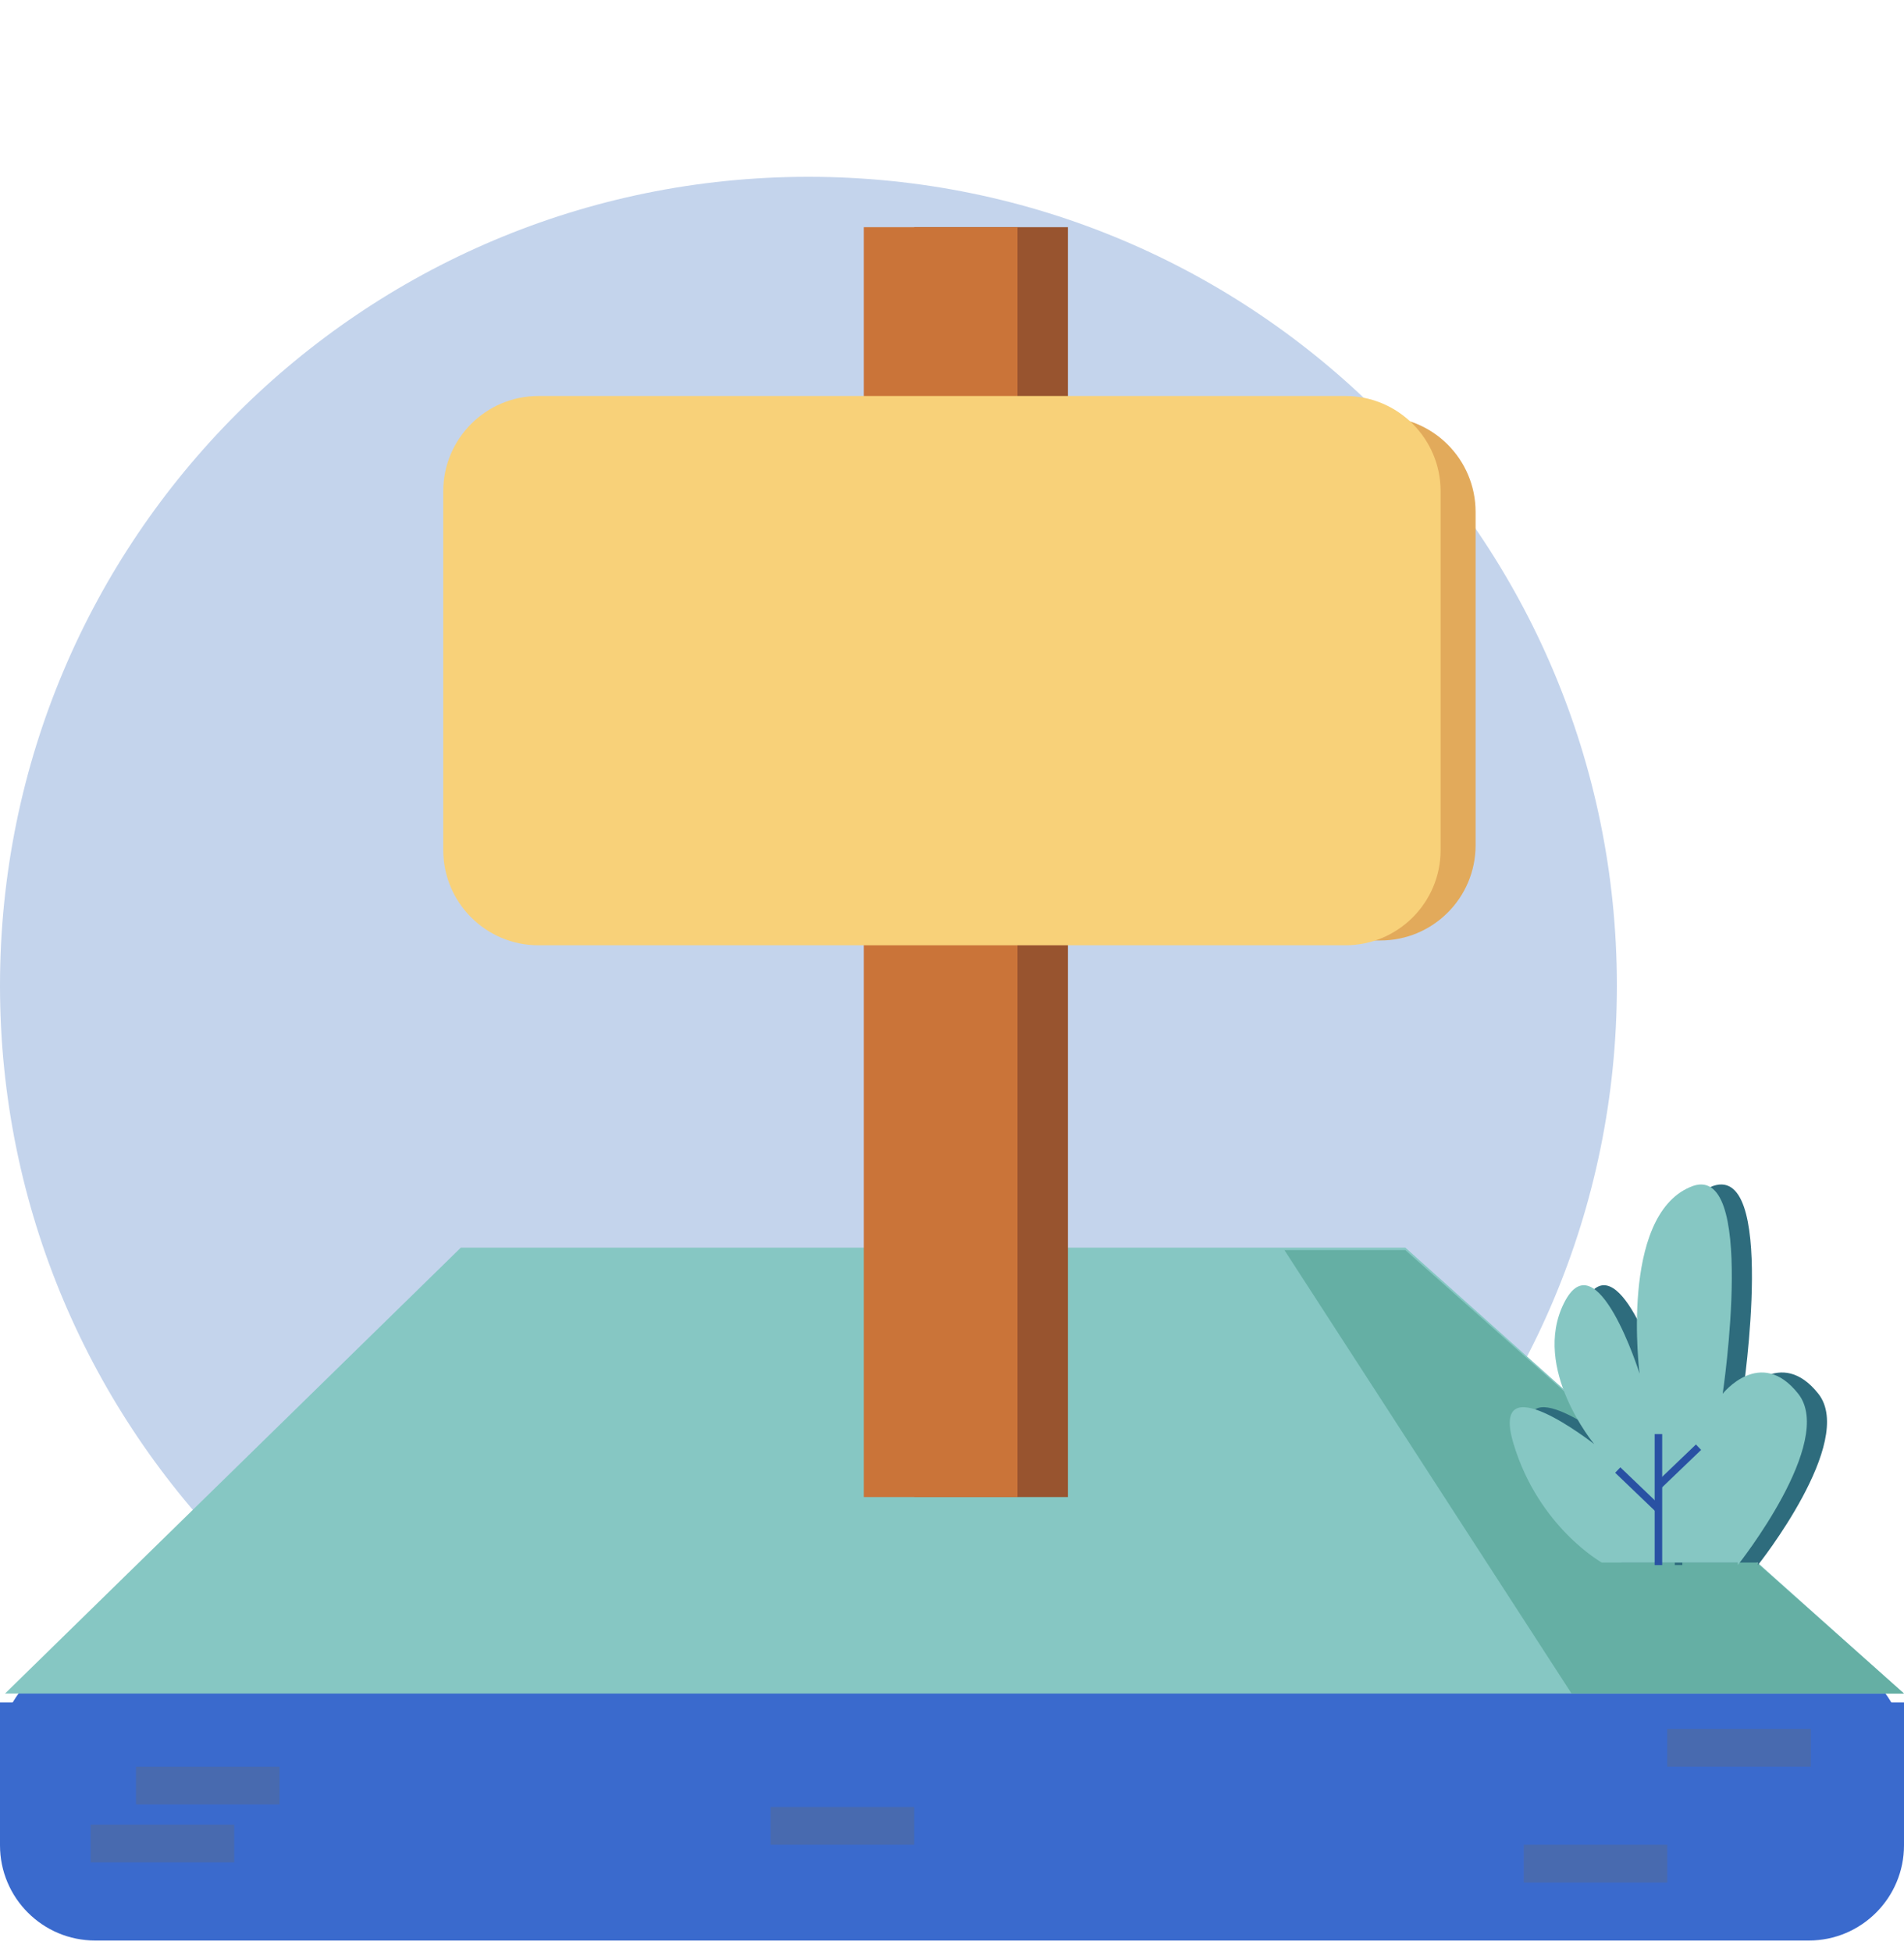
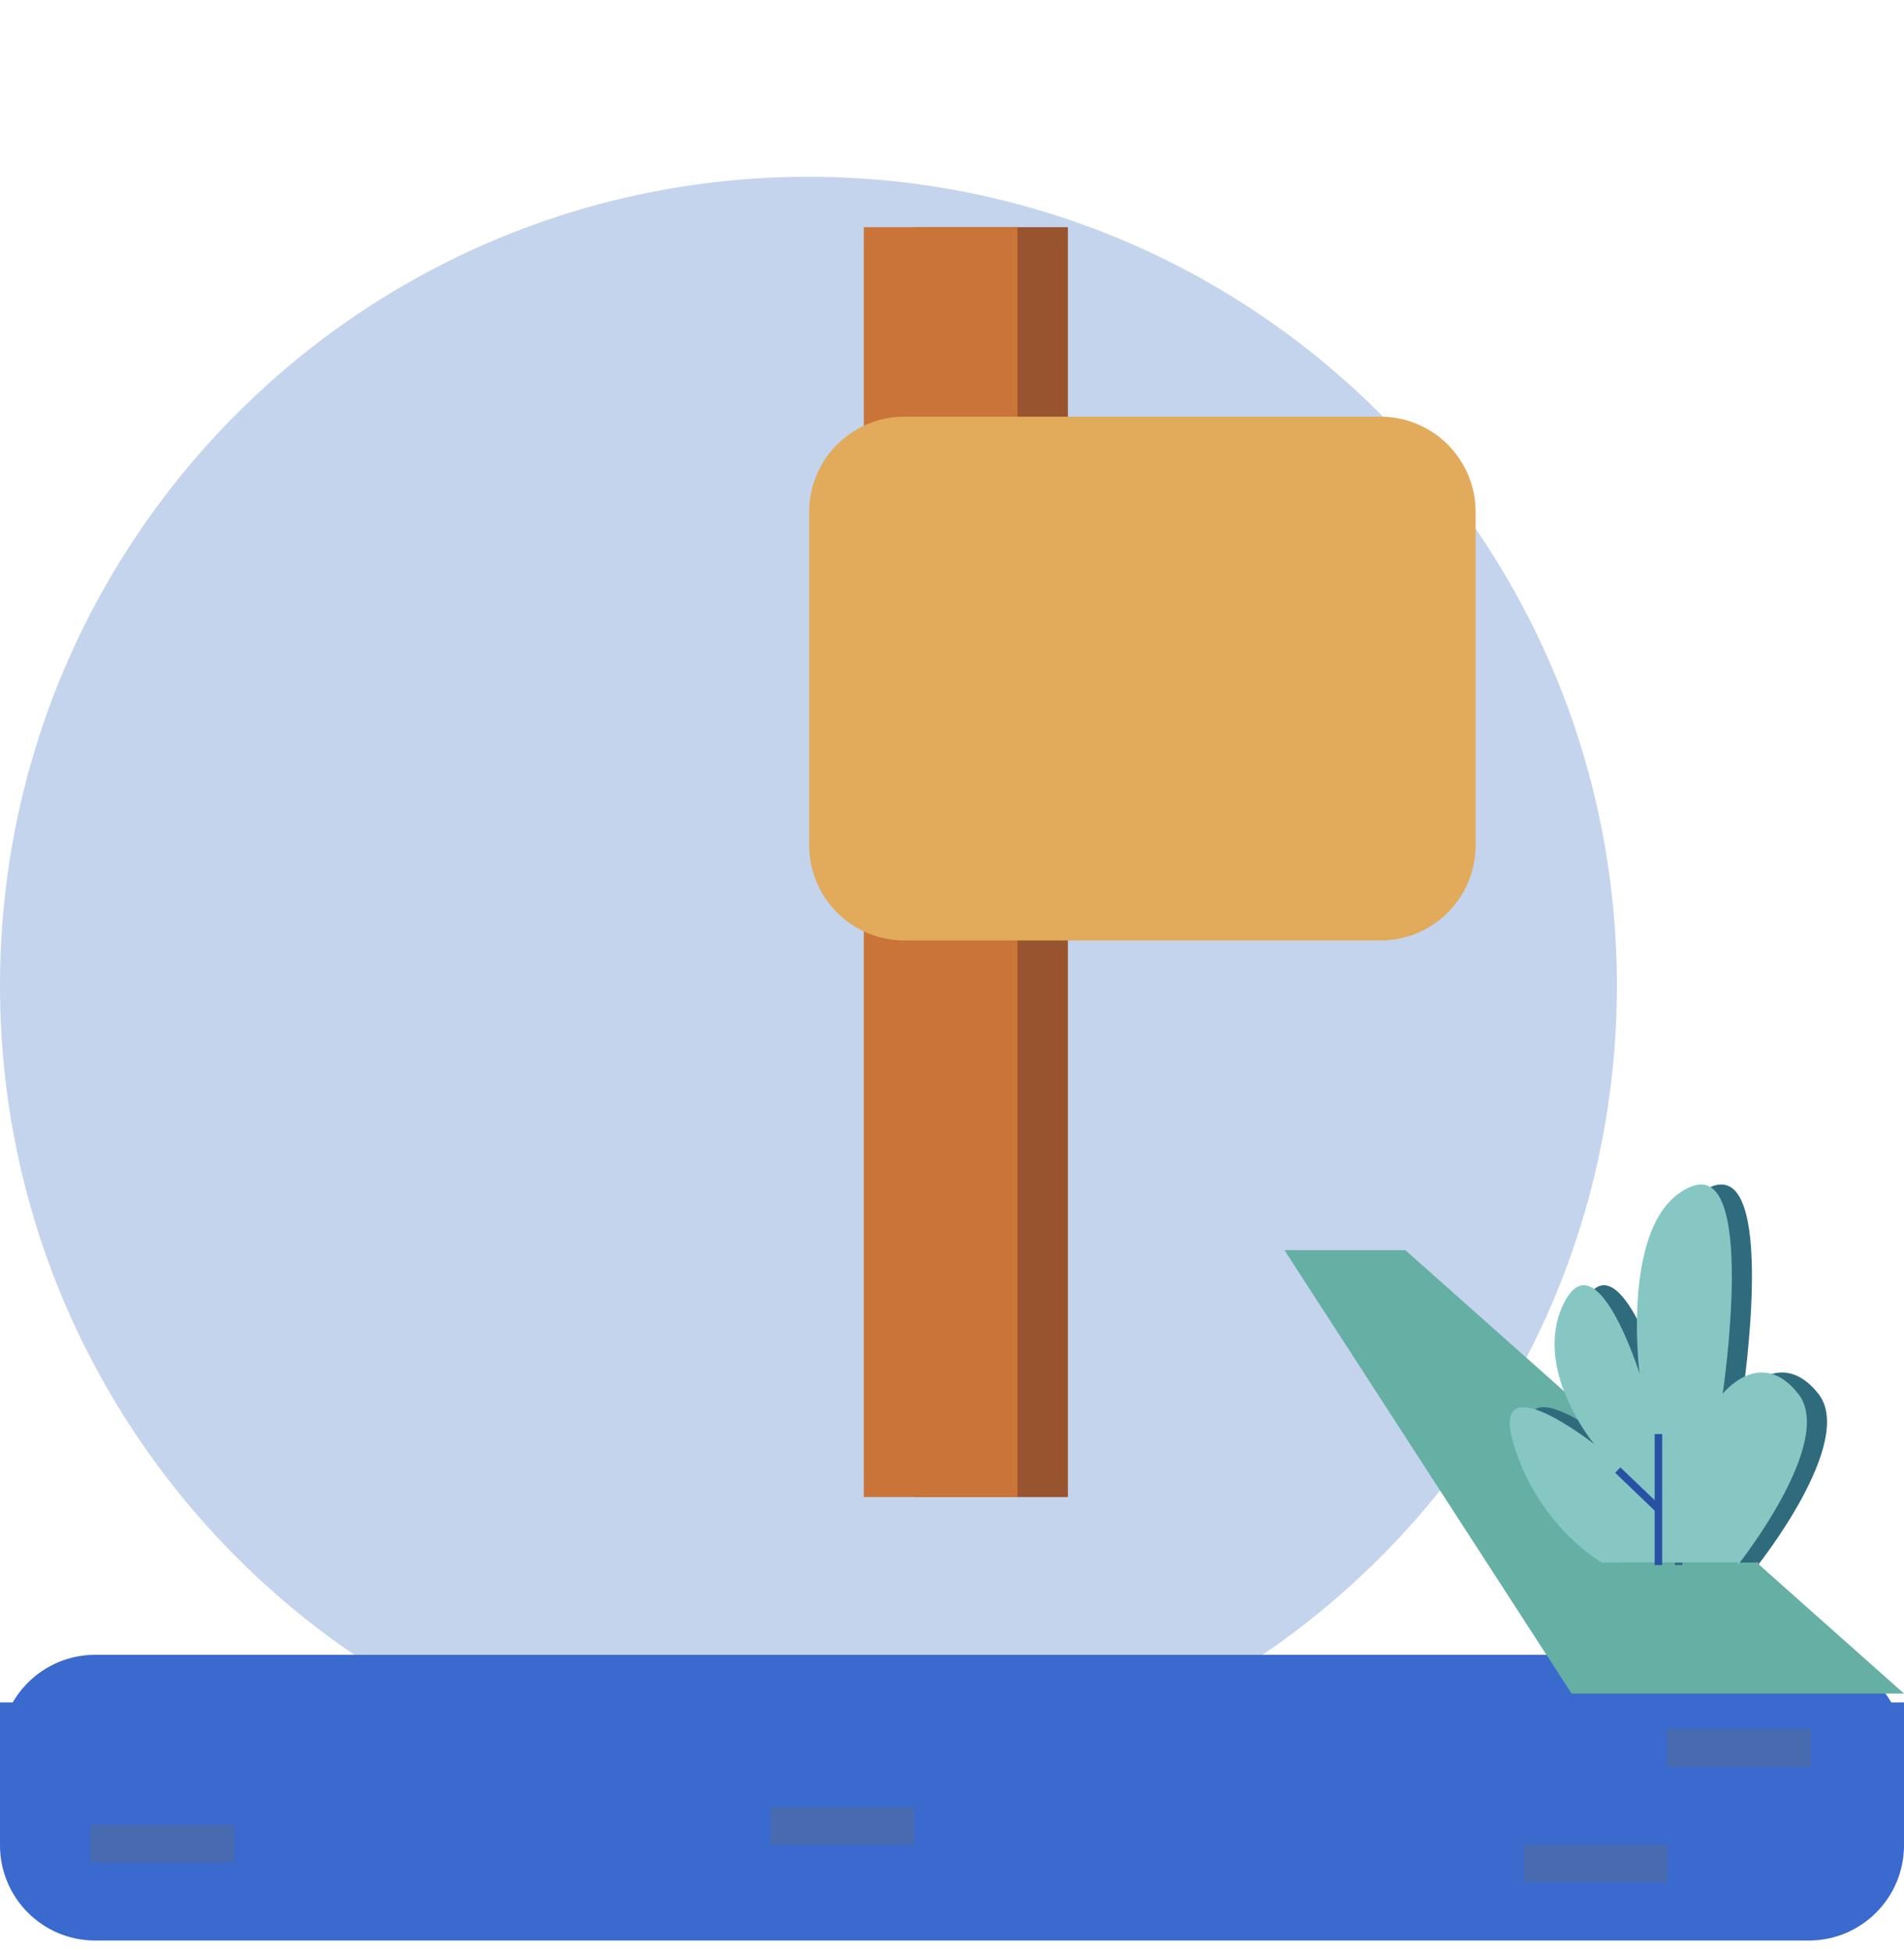
<svg xmlns="http://www.w3.org/2000/svg" width="40" height="41" viewBox="0 0 40 41" fill="none">
  <path d="M16.984 37.682C26.364 37.682 33.968 30.078 33.968 20.698C33.968 11.317 26.364 3.713 16.984 3.713C7.604 3.713 0 11.317 0 20.698C0 30.078 7.604 37.682 16.984 37.682Z" fill="#C4D4EC" />
  <path d="M38 34.751H2C0.895 34.751 0 35.646 0 36.751V38.751C0 39.855 0.895 40.751 2 40.751H38C39.105 40.751 40 39.855 40 38.751V36.751C40 35.646 39.105 34.751 38 34.751Z" fill="#3A6ACD" />
  <path d="M40 35.751H0V37.751H40V35.751Z" fill="#3A6ACD" />
-   <path d="M40 35.565H0.105L9.682 26.2H29.523L40 35.565Z" fill="#86C7C3" />
-   <path d="M5.873 37.1H2.857V37.893H5.873V37.1Z" fill="#486AAF" />
+   <path d="M40 35.565H0.105H29.523L40 35.565Z" fill="#86C7C3" />
  <path d="M19.206 37.946H16.19V38.74H19.206V37.946Z" fill="#486AAF" />
  <path d="M35.027 38.74H32.011V39.533H35.027V38.74Z" fill="#486AAF" />
  <path d="M38.042 36.306H35.026V37.1H38.042V36.306Z" fill="#486AAF" />
  <path d="M4.92 38.316H1.904V39.11H4.92V38.316Z" fill="#486AAF" />
  <path d="M40 35.565H33.016L26.984 26.253H29.524L40 35.565Z" fill="#65AFA4" />
  <path d="M22.435 4.771H19.207V31.438H22.435V4.771Z" fill="#98542F" />
  <path d="M21.376 4.771H18.148V31.438H21.376V4.771Z" fill="#CA7439" />
  <path d="M29 8.75H19C17.895 8.75 17 9.646 17 10.751V17.75C17 18.855 17.895 19.75 19 19.75H29C30.105 19.75 31 18.855 31 17.75V10.751C31 9.646 30.105 8.75 29 8.75Z" fill="#E2AA5B" />
-   <path d="M28.265 8.316H11.312C10.208 8.316 9.312 9.212 9.312 10.316V17.851C9.312 18.955 10.208 19.851 11.312 19.851H28.265C29.369 19.851 30.265 18.955 30.265 17.851V10.316C30.265 9.212 29.369 8.316 28.265 8.316Z" fill="#F8D179" />
  <path d="M36.931 32.867C36.931 32.867 38.995 30.274 38.201 29.269C37.407 28.264 36.614 29.269 36.614 29.269C36.614 29.269 37.354 24.296 35.926 24.93C34.444 25.565 34.868 28.846 34.868 28.846C34.868 28.846 33.968 25.989 33.28 27.364C32.592 28.74 33.915 30.327 33.915 30.327C33.915 30.327 31.693 28.581 32.222 30.327C32.751 32.073 34.074 32.814 34.074 32.814H36.931V32.867Z" fill="#2E6C7D" />
  <path d="M35.343 30.116H35.185V32.867H35.343V30.116Z" fill="#2E6C7D" />
  <path d="M36.052 30.336L35.212 31.141L35.322 31.256L36.162 30.451L36.052 30.336Z" fill="#2E6C7D" />
  <path d="M34.464 30.816L34.355 30.93L35.195 31.735L35.305 31.621L34.464 30.816Z" fill="#2E6C7D" />
  <path d="M36.508 32.867C36.508 32.867 38.572 30.274 37.778 29.269C36.984 28.264 36.191 29.269 36.191 29.269C36.191 29.269 36.931 24.296 35.503 24.93C34.021 25.565 34.445 28.846 34.445 28.846C34.445 28.846 33.545 25.989 32.857 27.364C32.17 28.74 33.492 30.327 33.492 30.327C33.492 30.327 31.27 28.581 31.799 30.327C32.328 32.073 33.651 32.814 33.651 32.814H36.508V32.867Z" fill="#86C7C3" />
  <path d="M34.92 30.116H34.762V32.867H34.92V30.116Z" fill="#2951A3" />
-   <path d="M35.629 30.334L34.788 31.139L34.898 31.254L35.738 30.448L35.629 30.334Z" fill="#2951A3" />
  <path d="M34.041 30.814L33.932 30.928L34.772 31.733L34.882 31.619L34.041 30.814Z" fill="#2951A3" />
</svg>